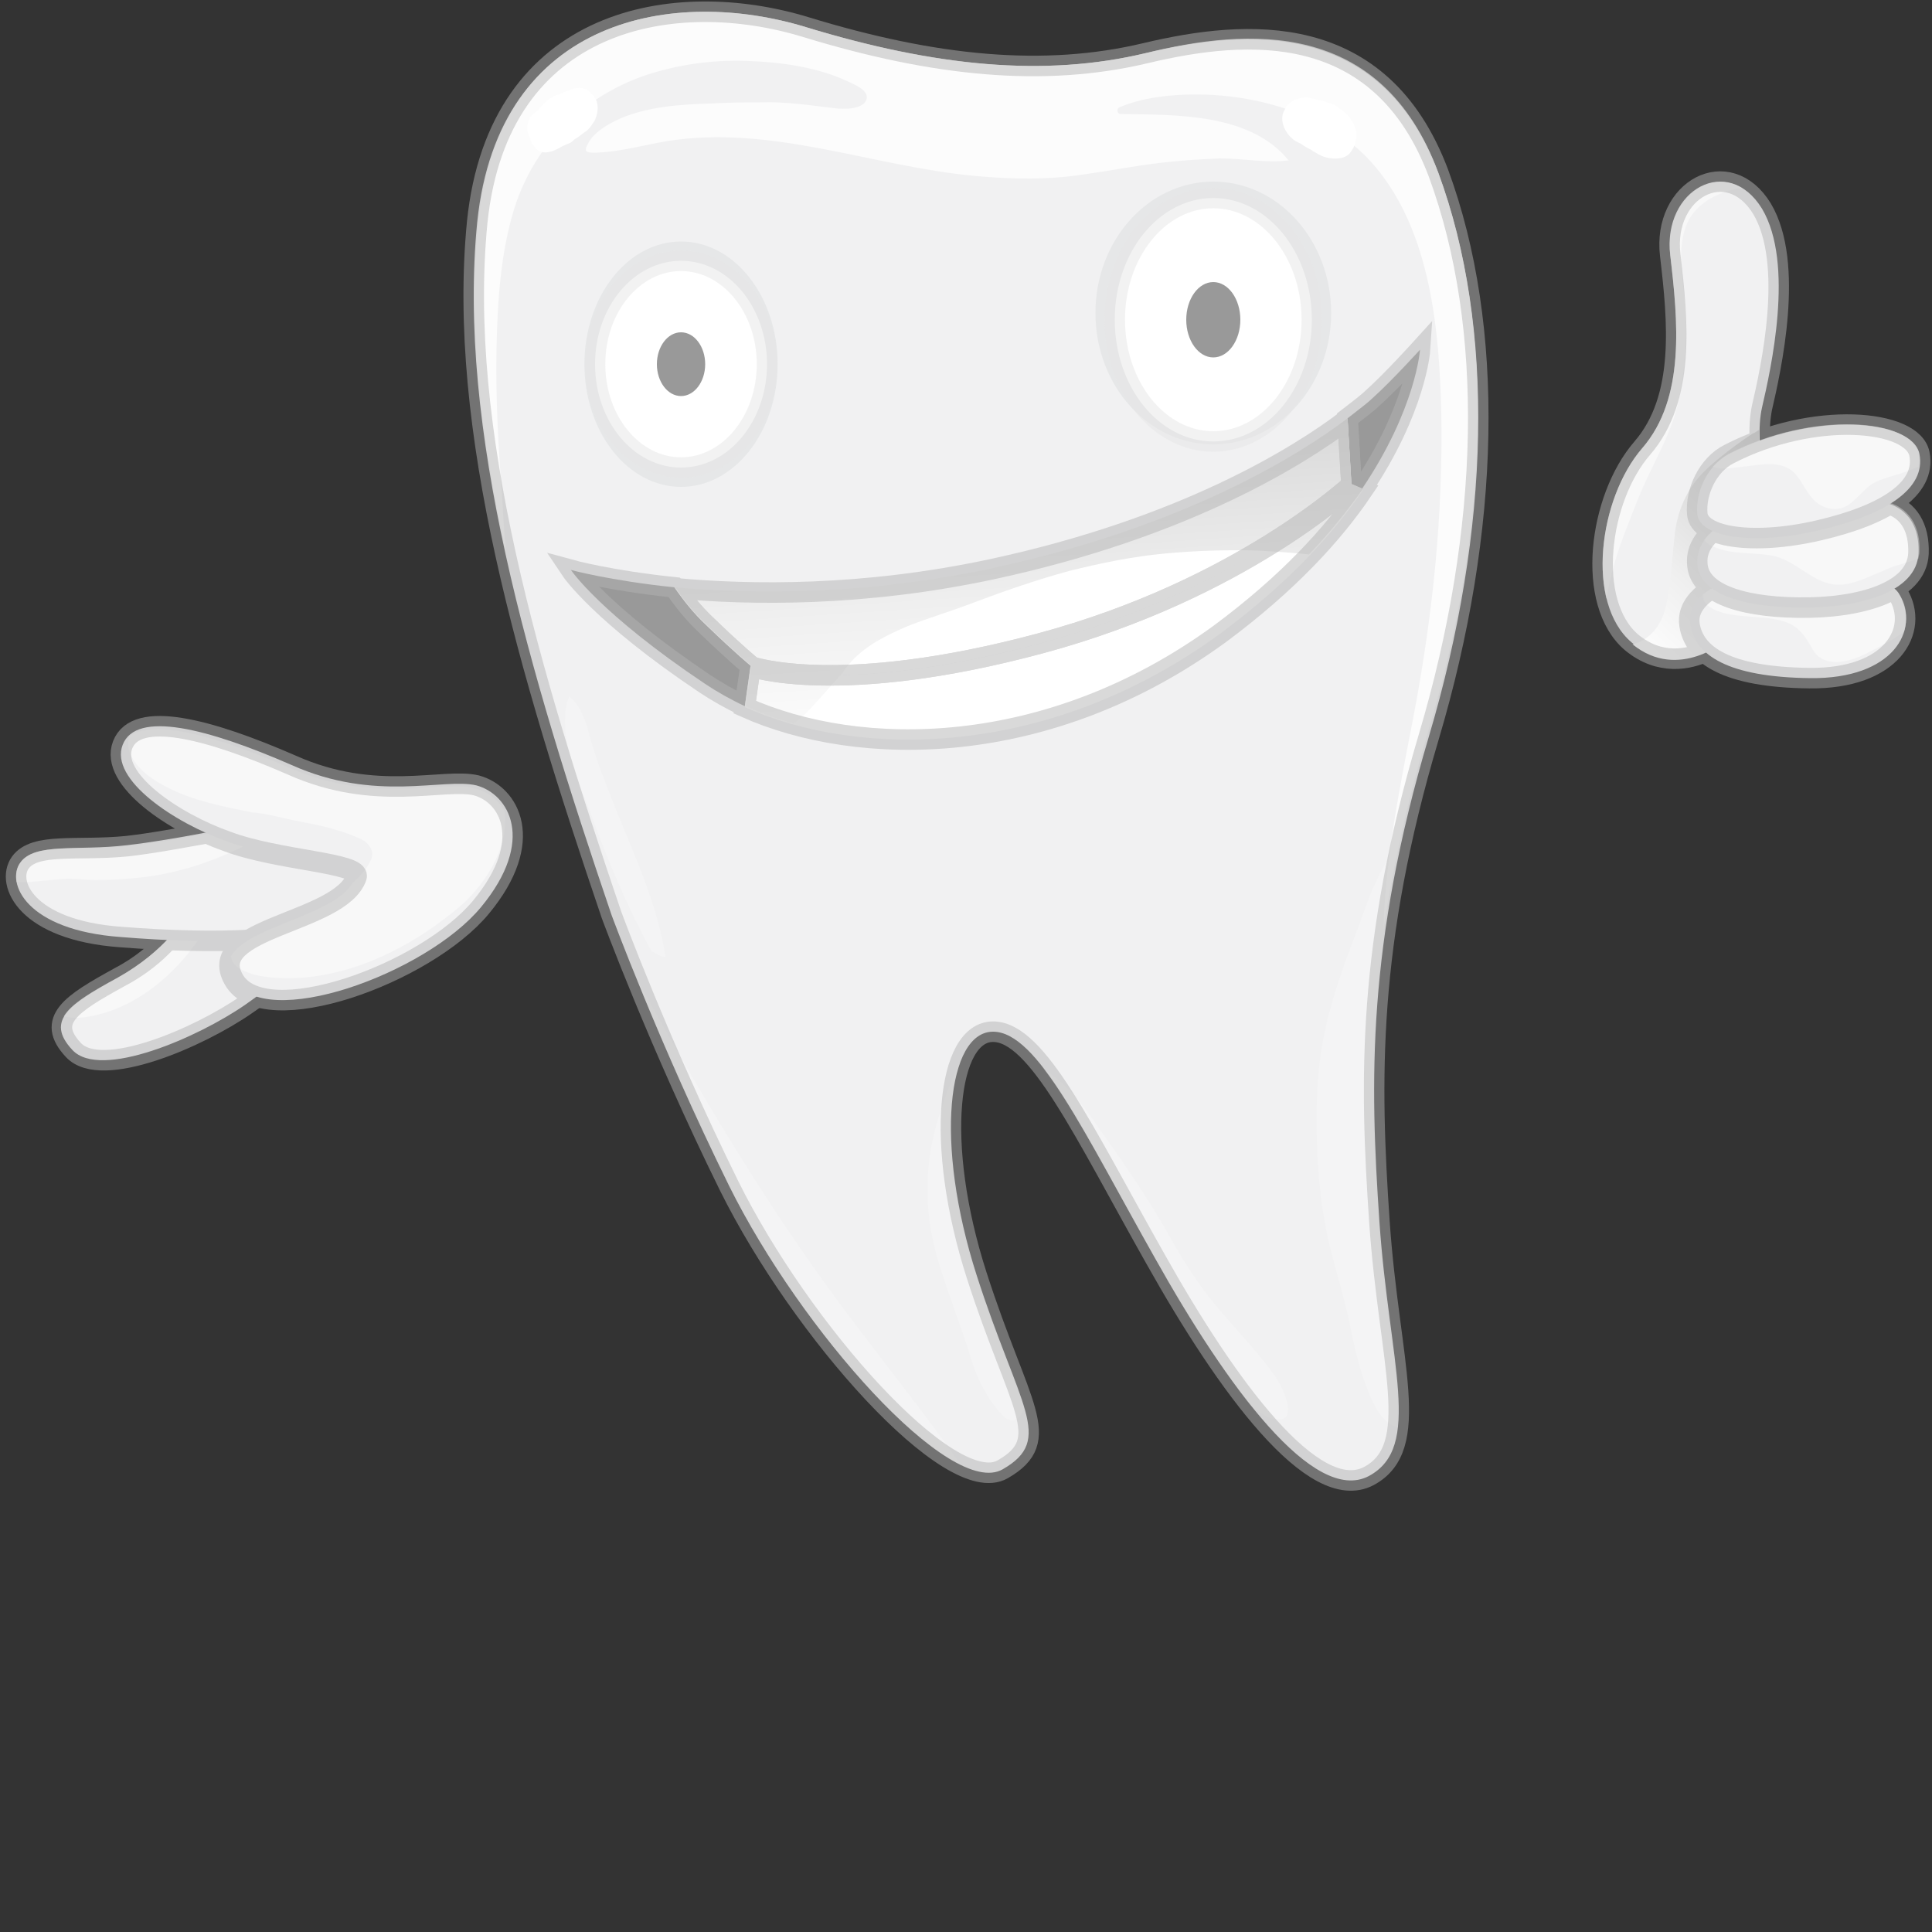
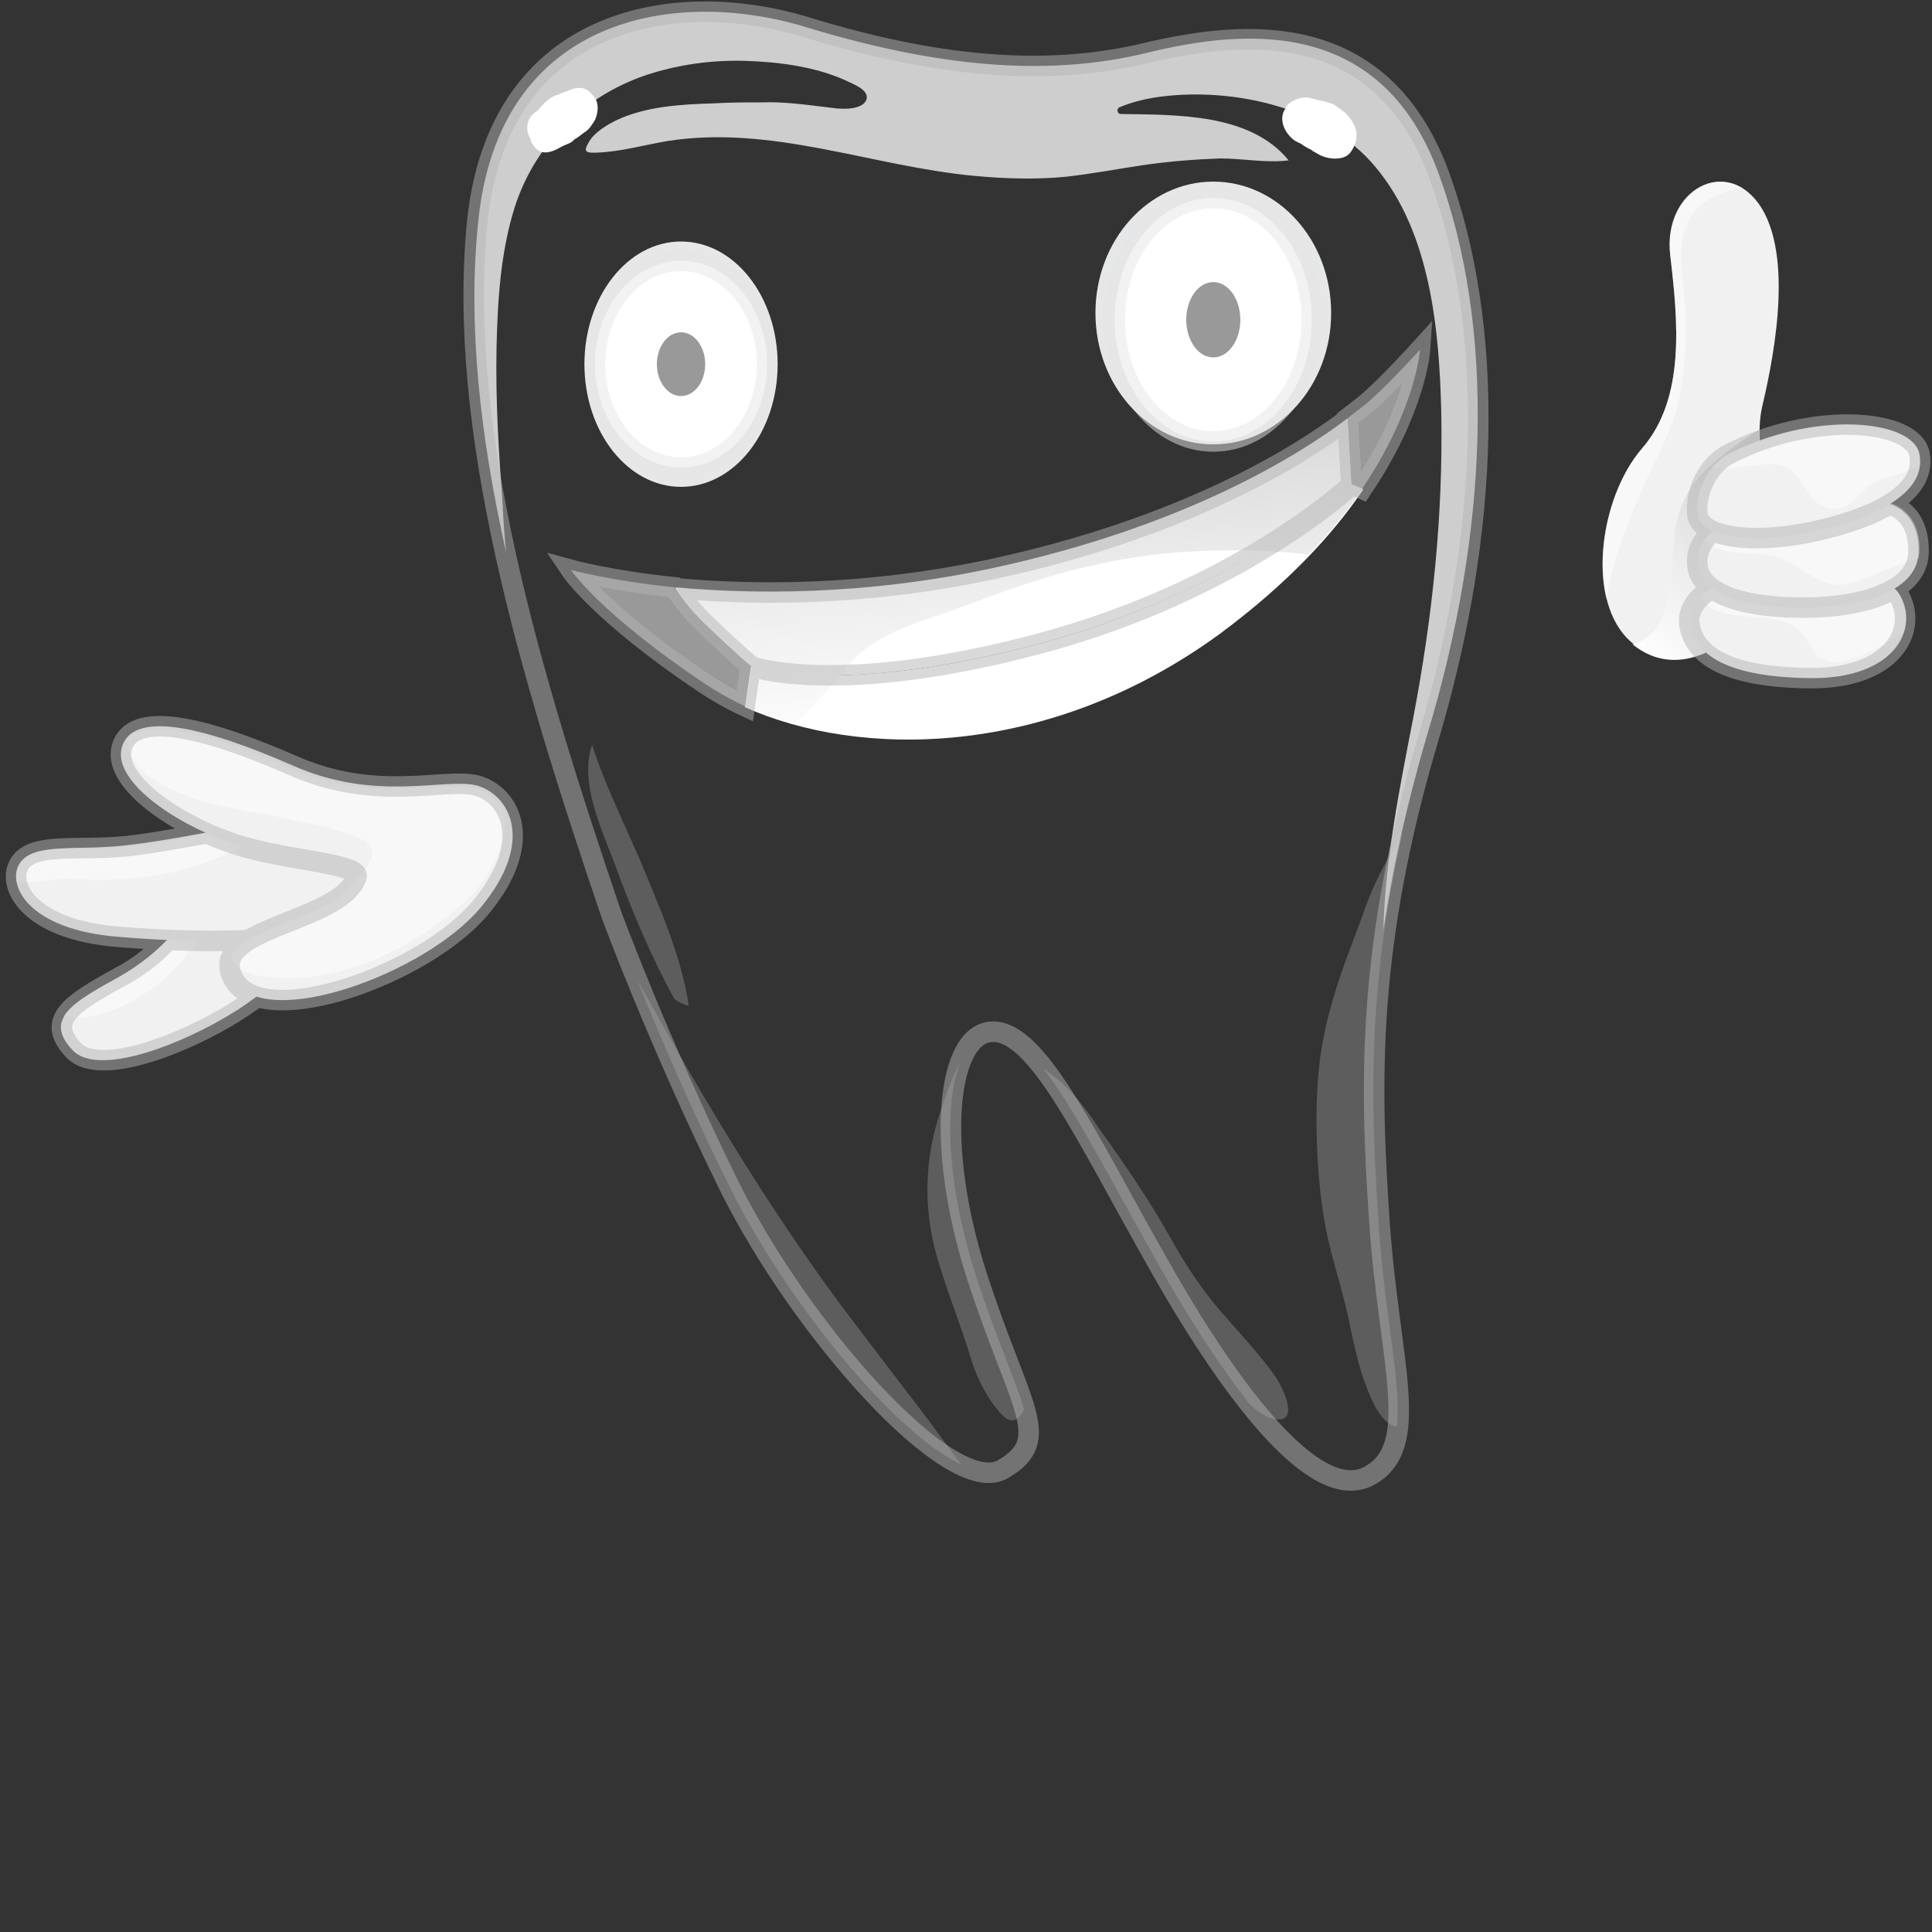
<svg xmlns="http://www.w3.org/2000/svg" version="1.1" id="Layer_1" x="0px" y="0px" viewBox="0 0 200 200" enable-background="new 0 0 200 200" xml:space="preserve">
  <rect x="0" y="0" width="200" height="200" fill="#333333" stroke="none" />
  <g>
    <g>
-       <path fill="#F1F1F2" d="M63.3,94.7c-8.6-25.3-16-50.3-13.9-71.7C51.6,1.6,70-1.3,83.4,2.8c13.4,4.1,24.7,5.2,35.2,2.7    c10.5-2.5,24.3-3.5,30.3,12.4c5.9,16,5.4,36.9-1,58.4c-6.4,21.5-6.1,35.6-5.1,50.2c1,14.6,4.5,23.3-1.1,26.3    c-5.7,3-14.7-9.3-22.1-22.5c-7.4-13.1-12.2-23.5-16.8-23.5c-4.7,0-6.1,11.5-1.7,25.2c4.4,13.7,8.1,17,2.7,20.1    c-5.4,3.1-20.9-14.4-28.3-29.3C68.2,108,63.3,94.7,63.3,94.7z" />
      <g opacity="0.21">
        <path fill="#FFFFFF" d="M97,116.2c-1.4,4.8-1.3,9.8,0.2,14.6c1,3.3,2.3,6.5,3.3,9.8c0.5,1.7,1.4,3.6,2.5,5     c0.4,0.5,1.4,1.9,2.2,1.3c0.4-0.2,0.6-0.6,0.8-1c-0.8-2.9-2.8-7.1-5-13.9c-3-9.4-3.3-17.7-1.6-22C98.2,112.1,97.3,115.3,97,116.2     z" />
-         <path fill="#FFFFFF" d="M61.3,77.1c-0.5-1.7-0.9-3.9-2.4-5c-1.4,3.9,1.1,9,2.4,12.5c1.7,4.7,3.7,9.4,6.1,13.8     c0.4,0.3,0.9,0.6,1.5,0.7c-0.8-5.3-3.1-10.3-5.1-15.2C62.9,81.6,62,79.4,61.3,77.1z" />
+         <path fill="#FFFFFF" d="M61.3,77.1c-1.4,3.9,1.1,9,2.4,12.5c1.7,4.7,3.7,9.4,6.1,13.8     c0.4,0.3,0.9,0.6,1.5,0.7c-0.8-5.3-3.1-10.3-5.1-15.2C62.9,81.6,62,79.4,61.3,77.1z" />
        <path fill="#FFFFFF" d="M132.1,142.6c-1.7-2.4-3.7-4.5-5.6-6.7c-2.1-2.4-3.8-5-5.3-7.7c-2.2-3.9-4.7-7.6-7.3-11.2     c-1.2-1.8-2.5-3.6-4.1-5c-0.2-0.2-1-0.8-1.8-1.4c3.2,4.1,6.9,11.4,11.6,19.7c3.1,5.6,6.5,10.9,9.8,15.1c0.8,0.7,1.6,1.3,2.5,1.5     C134.7,147.4,132.7,143.5,132.1,142.6z" />
      </g>
      <path opacity="0.76" fill="#FFFFFF" d="M148.9,17.9c-5.9-16-19.8-15-30.3-12.4C108.2,8,96.9,6.9,83.4,2.8C70-1.3,51.6,1.6,49.5,23    c-1.1,10.6,0.2,22.2,2.9,34.2c-0.2-1.8-0.3-3.6-0.4-5.5c-0.4-5.2-0.7-10.4-0.6-15.6c0.1-4.8,0.4-10,1.9-14.7    c2.1-6.5,7.1-11.4,13.5-13.6c3.3-1.1,6.8-1.6,10.3-1.5c3.5,0.1,7.4,0.6,10.6,2.1c0.6,0.3,2.3,0.9,2,1.9c-0.4,1.1-2.5,1-3.3,0.9    c-2.6-0.3-5-0.7-7.7-0.6c-1.6,0-3.2,0-4.8,0.1c-3.4,0.1-7.1,0.3-10.2,1.8c-0.8,0.4-1.6,0.9-2.2,1.5c-0.3,0.3-0.5,0.6-0.7,1    c-0.5,0.9,0.3,0.8,1,0.8c2.5-0.1,4.9-0.8,7.3-1.2c10.8-1.7,21.1,2.6,31.7,3.6c3.2,0.3,6.4,0.4,9.5,0.1c2.7-0.3,5.3-0.8,8-1.2    c2.7-0.4,5.4-0.6,8-0.7c2.4,0,4.8,0.5,7.1,0.2c-4-4.9-11.6-4.7-17.4-4.8c-0.3,0-0.5-0.5-0.1-0.7c1.2-0.5,2.4-0.8,3.6-1    c7.7-1.2,17.7,0.9,22.9,7.2c5.7,6.8,6.6,16.9,6.8,25.4c0.2,10.7-0.9,21.1-2.9,31.6c-1.4,7.2-2.9,14.6-3.1,22    c0.9-6,2.3-12.6,4.5-20.1C154.2,54.8,154.8,33.9,148.9,17.9z" />
      <path opacity="0.21" fill="#FFFFFF" d="M144.8,87c-0.9,1.5-1.8,3-2.5,4.6c-0.8,1.7-1.3,3.4-2,5.2c-1.4,3.6-2.7,7.3-3.4,11.2    c-0.7,4-0.7,8.1-0.5,12.1c0.2,3.2,0.6,6.4,1.4,9.5c0.6,2.3,1.3,4.6,1.8,6.9c0.5,2.4,1,4.9,1.9,7.2c0.5,1.3,1.5,3.7,3.1,4    c0.5-4.6-1.3-11.6-1.9-21.2c-0.8-12.2-1.2-24.1,2.5-40.3C145.1,86.5,145,86.7,144.8,87z" />
      <path opacity="0.21" fill="#FFFFFF" d="M98.8,150.7c-2.9-4.1-6.1-8.1-9.1-12.1c-7.7-9.9-14.3-20.5-20.5-31.4    c-1.1-1.9-2.1-3.8-3.2-5.7c2.1,5.3,5.4,13,9.5,21.3c5.9,11.9,17,25.5,24,28.8C99.3,151.3,99,151,98.8,150.7z" />
      <path fill="#FFFFFF" d="M140.2,13c-0.3-0.7-0.9-1.4-1.6-1.8c-0.3-0.3-0.7-0.5-1.2-0.6c-0.1,0-0.2-0.1-0.3-0.1    c-0.3-0.1-0.6-0.1-0.9-0.2c-0.2-0.1-0.5-0.1-0.7-0.2c-0.9-0.1-1.9,0.3-2.4,1c0,0,0,0.1,0,0.1c-0.8,1-0.2,2.6,1,3.4    c0.2,0.1,0.4,0.2,0.6,0.3c0.4,0.3,0.8,0.5,1.2,0.7c-0.3-0.1,0.3,0.2,0.3,0.2c0.3,0.2,0.7,0.4,1.1,0.5c0.8,0.2,1.8,0.2,2.4-0.4    C140.3,15.2,140.7,14,140.2,13z" />
      <path fill="#FFFFFF" d="M61.3,9.8c-0.3-0.4-0.7-0.7-1.3-0.7c-0.4,0-0.8,0.1-1.2,0.3c-0.3,0.1-0.6,0.2-0.8,0.3    c-0.1,0-0.2,0-0.1,0.1c0,0-0.1,0-0.1,0c-0.9,0.2-1.6,1-2.2,1.7c-0.2,0.1-0.3,0.2-0.5,0.4c-0.6,0.6-0.7,1.7-0.2,2.4    c0,0.2,0.1,0.5,0.3,0.7c0.7,1.2,1.9,0.8,2.9,0.2c-0.4,0.2,0.4-0.2,0.2-0.1c0.2-0.1,0.5-0.2,0.7-0.3c0.2-0.1,0.3-0.2,0.5-0.4    c0.4-0.2,0.7-0.5,1-0.7c0.5-0.3,0.8-0.8,1.1-1.3C62,11.5,62,10.4,61.3,9.8z" />
      <path fill="#999999" d="M142.1,41.2c-0.4,0.4-1.3,1.1-2.6,2.1l0.4,6.8l1.1,0.5c5.6-8.3,6-14.4,6-14.4S144.1,39.4,142.1,41.2z" />
      <path fill="#999999" d="M73.1,64.7c-1.4-1.3-2.5-2.8-3.3-3.9C63.1,60.1,59.1,59,59.1,59s3,4.5,13.9,11.8c1.2,0.8,2.6,1.6,4.1,2.3    l0.6-4.2C77.7,68.9,76.1,67.6,73.1,64.7z" />
      <path fill="#FFFFFF" d="M107.7,66.6c20.8-5.6,32.2-16.4,32.2-16.4l-0.4-6.8c-5,3.8-16.8,11.2-36.7,15.5c-13.5,2.9-25.1,2.7-32.9,2    c0.8,1.2,1.9,2.6,3.3,3.9c3,2.9,4.6,4.2,4.6,4.2S86.8,72.2,107.7,66.6z" />
      <path fill="#FFFFFF" d="M107.7,66.6c-20.8,5.6-30,2.4-30,2.4l-0.6,4.2c11.8,5.3,31.4,5.4,49.2-7.6c7-5.2,11.7-10.3,14.8-14.9    l-1.1-0.5C139.9,50.1,128.5,61,107.7,66.6z" />
      <linearGradient id="SVGID_1_" gradientUnits="userSpaceOnUse" x1="106.809" y1="77.183" x2="101.976" y2="3.715">
        <stop offset="0" style="stop-color:#FFFFFF" />
        <stop offset="0.209" style="stop-color:#EFEFEF" />
        <stop offset="0.616" style="stop-color:#C6C6C6" />
        <stop offset="1" style="stop-color:#999999" />
      </linearGradient>
      <path fill="url(#SVGID_1_)" d="M139.9,50.1l-0.4-6.8c-5,3.8-16.8,11.2-36.7,15.5c-13.5,2.9-25.1,2.7-32.9,2    c0.8,1.2,1.9,2.6,3.3,3.9c3,2.9,4.6,4.2,4.6,4.2l-0.6,4.2c1.5,0.7,3.2,1.3,5,1.8c0,0,0.1-0.1,0.1-0.1c1.1-0.8,2.1-2,3.1-3.1    c0.5-0.6,1-1.1,1.5-1.7c0.1-0.1,0.1-0.1,0.2-0.2c0.4-0.5,0.7-1,1.1-1.4c1.6-1.7,3.7-2.7,5.8-3.6c2.3-0.9,4.7-1.6,7-2.5    c3.2-1.2,6.4-2.3,9.7-3.2c3.2-0.8,6.6-1.5,9.9-1.8c3.2-0.3,6.5-0.4,9.7-0.3c1.7,0.1,3.5,0.2,5.2,0.4c2.3-2.4,4.1-4.7,5.6-6.8    L139.9,50.1z" />
      <ellipse fill="#E6E7E8" cx="125.6" cy="32.4" rx="12.2" ry="13.6" />
      <ellipse fill="#FFFFFF" cx="125.6" cy="33.1" rx="10.2" ry="12.6" />
      <ellipse fill="#999999" cx="125.6" cy="33.1" rx="2.8" ry="3.9" />
      <ellipse fill="#E6E7E8" cx="70.5" cy="37.7" rx="10" ry="12.7" />
      <ellipse fill="#FFFFFF" cx="70.5" cy="37.7" rx="8.9" ry="10.7" />
      <ellipse fill="#999999" cx="70.5" cy="37.7" rx="2.5" ry="3.3" />
      <path fill="#F1F1F2" d="M178.8,66.1c0,0-5,4.5-9.9,0.4c-4.8-4.1-3.4-14.9,1.1-20.1c4.5-5.2,3.7-13.2,2.9-20    c-0.8-6.8,6-10.5,9.5-4.8c3.4,5.7,0.9,16.7,0,20.6c-0.9,4,0.9,10.9,0.9,11.2C183.2,53.7,178.8,66.1,178.8,66.1z" />
      <path opacity="0.47" fill="#FFFFFF" d="M168.3,54.9c0.8-2.1,1.6-4.2,2.6-6.2c1-2.1,2.1-4.2,2.7-6.5c0.8-3.2,1-6.5,0.9-9.8    c-0.1-2.9-1-6,0-8.9c0.8-2.3,3.2-3.6,5.5-4c0.1,0,0.3,0,0.4,0c-3.5-2.2-8.1,1.3-7.5,6.9c0.8,6.8,1.6,14.8-2.9,20    c-3.3,3.8-4.9,10.6-3.7,15.6C166.7,59.5,167.4,57.2,168.3,54.9z" />
      <linearGradient id="SVGID_2_" gradientUnits="userSpaceOnUse" x1="168.438" y1="67.183" x2="198.515" y2="35.173">
        <stop offset="0" style="stop-color:#FFFFFF" />
        <stop offset="0.209" style="stop-color:#EFEFEF" />
        <stop offset="0.616" style="stop-color:#C6C6C6" />
        <stop offset="1" style="stop-color:#999999" />
      </linearGradient>
      <path fill="url(#SVGID_2_)" d="M182.1,44.5c-0.2,0.1-0.4,0.3-0.7,0.4c-1.2,0.8-2.3,1.6-3.4,2.5c-1.1,0.9-2.1,1.8-2.9,3    c-0.9,1.4-1.5,3-1.7,4.7c-0.2,1.6-0.3,3.2-0.5,4.9c-0.2,1.4-0.3,2.8-0.9,4.1c-0.6,1.3-1.7,2.3-3,2.6c4.8,3.9,9.8-0.5,9.8-0.5    s4.4-12.4,4.4-12.7C183.2,53.1,182,48.4,182.1,44.5z" />
      <path fill="#F1F1F2" d="M178.7,60.2c0,0-4.3,1.4-3.7,4.5c0.5,3.1,3.8,5.4,12.4,5.5c8.6,0.1,11.4-5,9.2-8.7    C194.5,57.9,178.7,60.2,178.7,60.2z" />
      <path opacity="0.47" fill="#FFFFFF" d="M176.3,61.5c0,0.4,0,0.7,0.3,1c1,1,2.8,1.2,4.2,1.3c1.8,0.2,4.3,0.1,5.6,1.6    c0.4,0.4,0.7,0.9,1,1.4c0.2,0.4,0.5,0.9,0.9,1.2c1.4,1,3.4,0.4,4.8-0.3c1.4-0.7,2.8-1.4,4-2.3c0.4-1.3,0.3-2.7-0.5-3.9    c-2.1-3.7-17.9-1.3-17.9-1.3S177.4,60.7,176.3,61.5z" />
      <path fill="#F1F1F2" d="M178.7,54.1c0,0-3.1,1.3-3,4.2c0.1,2.9,4,4.5,10.4,4.6c6.4,0.1,12.3-1.6,12.5-5.6c0.2-4-2.5-5.8-5.9-5.4    C189.3,52.4,178.7,54.1,178.7,54.1z" />
      <path opacity="0.47" fill="#FFFFFF" d="M176.4,55.9c0.3,0.3,0.6,0.6,1,0.7c2,0.9,4.3,0.5,6.4,1c2.2,0.6,3.8,2.6,6,2.9    c1.5,0.2,3-0.5,4.4-1.1c0.8-0.3,1.5-0.7,2.3-0.9c0.6-0.2,1.3-0.4,1.9-0.6c0.1,0,0.1,0,0.2-0.1c0-0.2,0.1-0.4,0.1-0.6    c0.2-4-2.5-5.8-5.9-5.4c-3.4,0.4-14.1,2.1-14.1,2.1S177.3,54.7,176.4,55.9z" />
      <path fill="#F1F1F2" d="M179,47c-2.2,1.1-3.5,3.9-3.3,6.2c0.2,2.4,5.7,3.3,12.6,1.7c6.9-1.6,11.1-4.3,10.4-7.9    C198,43.4,187.7,42.5,179,47z" />
      <path opacity="0.47" fill="#FFFFFF" d="M177.3,48.3c0.3,0.1,0.7,0.2,1,0.2c1,0,2.1-0.2,3.1-0.3c1.5-0.2,3.2-0.4,4.4,0.8    c0.8,0.9,1.2,2,2,2.8c0.9,0.9,2.4,1.2,3.5,0.5c0.9-0.6,1.6-1.6,2.5-2.2c1-0.6,2.2-0.8,3.3-1.2c0.5-0.2,1.1-0.4,1.5-0.6    c0.1-0.4,0.1-0.9,0-1.3c-0.7-3.7-11-4.5-19.7,0C178.4,47.3,177.8,47.8,177.3,48.3z" />
      <path fill="#F1F1F2" d="M19.1,95c0,0-1.9,3.4-6.9,6.2c-4.9,2.7-7.6,4.4-4.7,7.5c2.9,3.1,13-1.3,17.9-4.7C30.4,100.5,31,99,31,99    l-5.4-4.9L19.1,95z" />
      <path opacity="0.47" fill="#FFFFFF" d="M8.8,105.3c5-0.7,9.3-4.3,12-8.4c0.5-0.8,1-1.5,1.4-2.3L19.1,95c0,0-1.9,3.4-6.9,6.2    c-2.8,1.5-4.8,2.7-5.6,4C7.4,105.4,8.1,105.4,8.8,105.3z" />
      <path fill="#F1F1F2" d="M24.7,85.5c0,0-6.4,1.4-11.6,2C8,88.1,3.6,87.2,2.1,89.3c-1.5,2.1,0.6,7,10.4,7.7    c9.8,0.8,17.1,0.5,22.7-1.5c5.6-2,5.4-6.3,5.4-6.3l-7-2.8L24.7,85.5z" />
      <path opacity="0.47" fill="#FFFFFF" d="M2.1,89.3c-0.4,0.5-0.5,1.2-0.4,2c0.5,0,0.9,0,1.4,0c1.1-0.1,2.2-0.2,3.3-0.3    c1.2-0.1,2.4,0.1,3.5,0.1c1.7,0,3.3-0.1,5-0.3c3.3-0.4,6.5-1.4,9.5-2.8c1.3-0.6,2.5-1.3,3.7-2.1l-3.3-0.3c0,0-6.4,1.4-11.6,2    C8,88.1,3.6,87.2,2.1,89.3z" />
      <path fill="#F1F1F2" d="M36.9,90.8c0.5-1.5-8.1-1.7-13.4-3.7c-5.4-1.9-12.2-6.4-10.8-10c1.4-3.6,8.8-1.7,17.5,2.1    c8.7,3.9,15.7,1.3,19.1,2.1c3.4,0.9,6.2,5.7,0.5,12.6c-5.7,6.9-22.5,13-25.6,7.5C21.1,96,35.2,95.6,36.9,90.8z" />
      <path opacity="0.47" fill="#FFFFFF" d="M30.3,84.9c1.4,0.3,2.8,0.5,4.1,0.9c0.7,0.2,1.4,0.4,2.1,0.7c0.5,0.2,1.1,0.4,1.5,0.8    c0.5,0.5,0.7,1.1,0.4,1.7c-0.4,0.9-1.1,1.7-1.9,2.4c-2,3.4-10.9,4.5-12.6,7.6c0.1,0.5,0.3,0.9,0.8,1.2c0.8,0.5,1.8,0.8,2.7,0.9    c1.3,0.2,2.7,0.2,4.1,0.1c3.1-0.3,6.1-1.2,8.9-2.6c2.7-1.3,5.3-3.1,7.6-5.1c2.3-2.2,4.3-5.3,4.3-8.6c0-0.3,0-0.7-0.1-1    c-0.7-1.2-1.8-2-3.1-2.3c-3.4-0.9-10.4,1.7-19.1-2.1c-7.5-3.3-14-5.1-16.6-3.3c-0.2,0.5-0.2,1,0,1.6c0.6,1.7,2.3,2.9,3.9,3.7    c2.7,1.4,5.8,2,8.8,2.6C27.5,84.2,28.9,84.6,30.3,84.9z" />
    </g>
    <g opacity="0.5">
      <path fill="none" stroke="#B3B3B3" stroke-width="2.124" d="M63.3,94.7c-8.6-25.3-16-50.3-13.9-71.7C51.6,1.6,70-1.3,83.4,2.8    c13.4,4.1,24.7,5.2,35.2,2.7c10.5-2.5,24.3-3.5,30.3,12.4c5.9,16,5.4,36.9-1,58.4c-6.4,21.5-6.1,35.6-5.1,50.2    c1,14.6,4.5,23.3-1.1,26.3c-5.7,3-14.7-9.3-22.1-22.5c-7.4-13.1-12.2-23.5-16.8-23.5c-4.7,0-6.1,11.5-1.7,25.2    c4.4,13.7,8.1,17,2.7,20.1c-5.4,3.1-20.9-14.4-28.3-29.3C68.2,108,63.3,94.7,63.3,94.7z" />
      <path fill="none" stroke="#B3B3B3" stroke-width="2.124" d="M142.1,41.2c-0.4,0.4-1.3,1.1-2.6,2.1l0.4,6.8l1.1,0.5    c5.6-8.3,6-14.4,6-14.4S144.1,39.4,142.1,41.2z" />
      <path fill="none" stroke="#B3B3B3" stroke-width="2.124" d="M73.1,64.7c-1.4-1.3-2.5-2.8-3.3-3.9C63.1,60.1,59.1,59,59.1,59    s3,4.5,13.9,11.8c1.2,0.8,2.6,1.6,4.1,2.3l0.6-4.2C77.7,68.9,76.1,67.6,73.1,64.7z" />
      <path fill="none" stroke="#B3B3B3" stroke-width="2.124" d="M107.7,66.6c20.8-5.6,32.2-16.4,32.2-16.4l-0.4-6.8    c-5,3.8-16.8,11.2-36.7,15.5c-13.5,2.9-25.1,2.7-32.9,2c0.8,1.2,1.9,2.6,3.3,3.9c3,2.9,4.6,4.2,4.6,4.2S86.8,72.2,107.7,66.6z" />
-       <path fill="none" stroke="#B3B3B3" stroke-width="2.124" d="M107.7,66.6c-20.8,5.6-30,2.4-30,2.4l-0.6,4.2    c11.8,5.3,31.4,5.4,49.2-7.6c7-5.2,11.7-10.3,14.8-14.9l-1.1-0.5C139.9,50.1,128.5,61,107.7,66.6z" />
      <ellipse fill="none" stroke="#E6E6E6" stroke-width="2.124" cx="125.6" cy="33.1" rx="10.2" ry="12.6" />
      <ellipse fill="none" stroke="#E6E6E6" stroke-width="2.124" cx="70.5" cy="37.7" rx="8.9" ry="10.7" />
-       <path fill="none" stroke="#B3B3B3" stroke-width="2.124" d="M176.7,67.4c-1.9,0.9-4.9,1.5-7.8-0.9c-4.8-4.1-3.4-14.9,1.1-20.1    c4.5-5.2,3.7-13.2,2.9-20c-0.8-6.8,6-10.5,9.5-4.8c3.4,5.7,0.9,16.7,0,20.6c-0.2,1-0.3,2.2-0.2,3.4" />
      <path fill="none" stroke="#B3B3B3" stroke-width="2.124" d="M177.4,60.8c-1.2,0.7-2.8,2-2.5,3.9c0.5,3.1,3.8,5.4,12.4,5.5    c8.6,0.1,11.4-5,9.2-8.7c-0.1-0.2-0.3-0.4-0.5-0.6" />
      <path fill="none" stroke="#B3B3B3" stroke-width="2.124" d="M177.4,54.9c-0.8,0.7-1.8,1.8-1.7,3.4c0.1,2.9,4,4.5,10.4,4.6    c6.4,0.1,12.3-1.6,12.5-5.6c0.1-2.8-1.1-4.5-3-5.1" />
      <path fill="none" stroke="#B3B3B3" stroke-width="2.124" d="M179,47c-2.2,1.1-3.5,3.9-3.3,6.2c0.2,2.4,5.7,3.3,12.6,1.7    c6.9-1.6,11.1-4.3,10.4-7.9C198,43.4,187.7,42.5,179,47z" />
      <path fill="none" stroke="#B3B3B3" stroke-width="2.124" d="M17.3,97.4c-1.1,1.2-2.7,2.6-5,3.8c-4.9,2.7-7.6,4.4-4.7,7.5    c2.9,3.1,13-1.3,17.9-4.7c0.3-0.2,0.7-0.5,1-0.7" />
      <path fill="none" stroke="#B3B3B3" stroke-width="2.124" d="M21.2,86.3c-2.3,0.4-5.4,1-8.1,1.3C8,88.1,3.6,87.2,2.1,89.3    c-1.5,2.1,0.6,7,10.4,7.7c5.1,0.4,9.5,0.5,13.4,0.3" />
      <path fill="none" stroke="#B3B3B3" stroke-width="2.124" d="M36.9,90.8c0.5-1.5-8.1-1.7-13.4-3.7c-5.4-1.9-12.2-6.4-10.8-10    c1.4-3.6,8.8-1.7,17.5,2.1c8.7,3.9,15.7,1.3,19.1,2.1c3.4,0.9,6.2,5.7,0.5,12.6c-5.7,6.9-22.5,13-25.6,7.5    C21.1,96,35.2,95.6,36.9,90.8z" />
    </g>
  </g>
</svg>